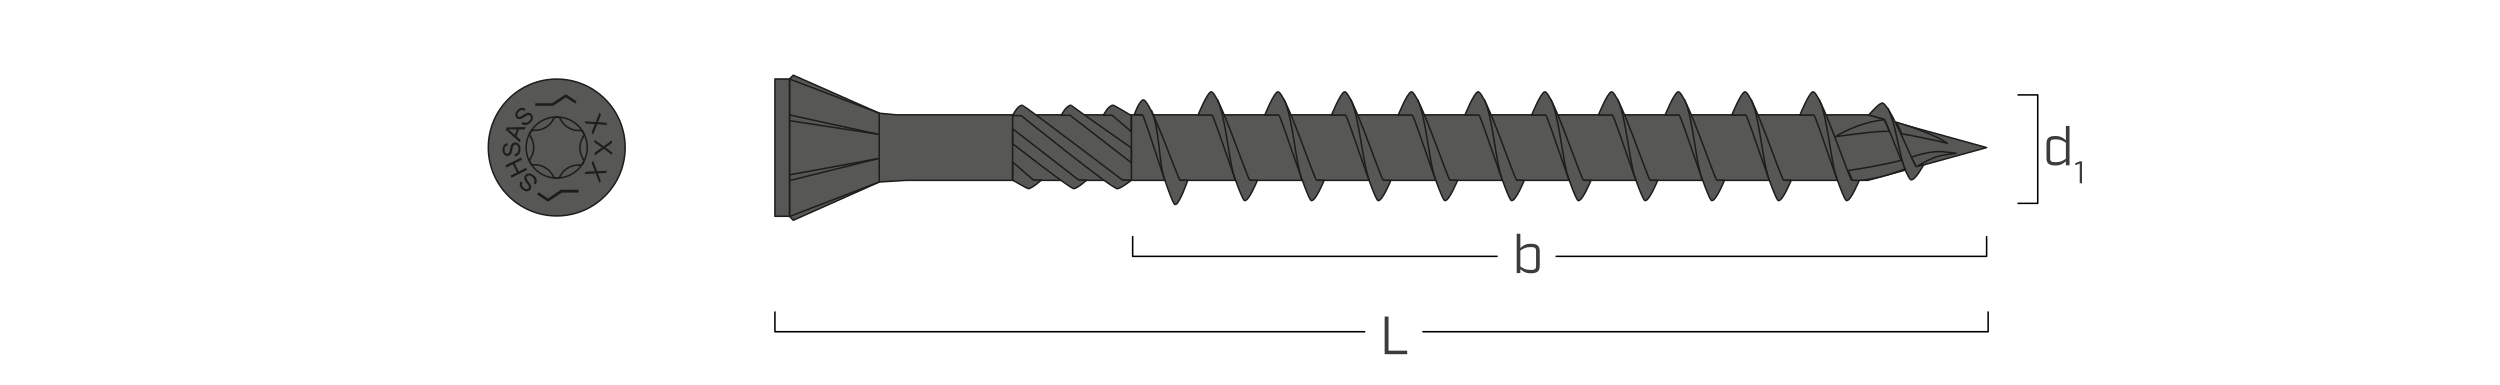
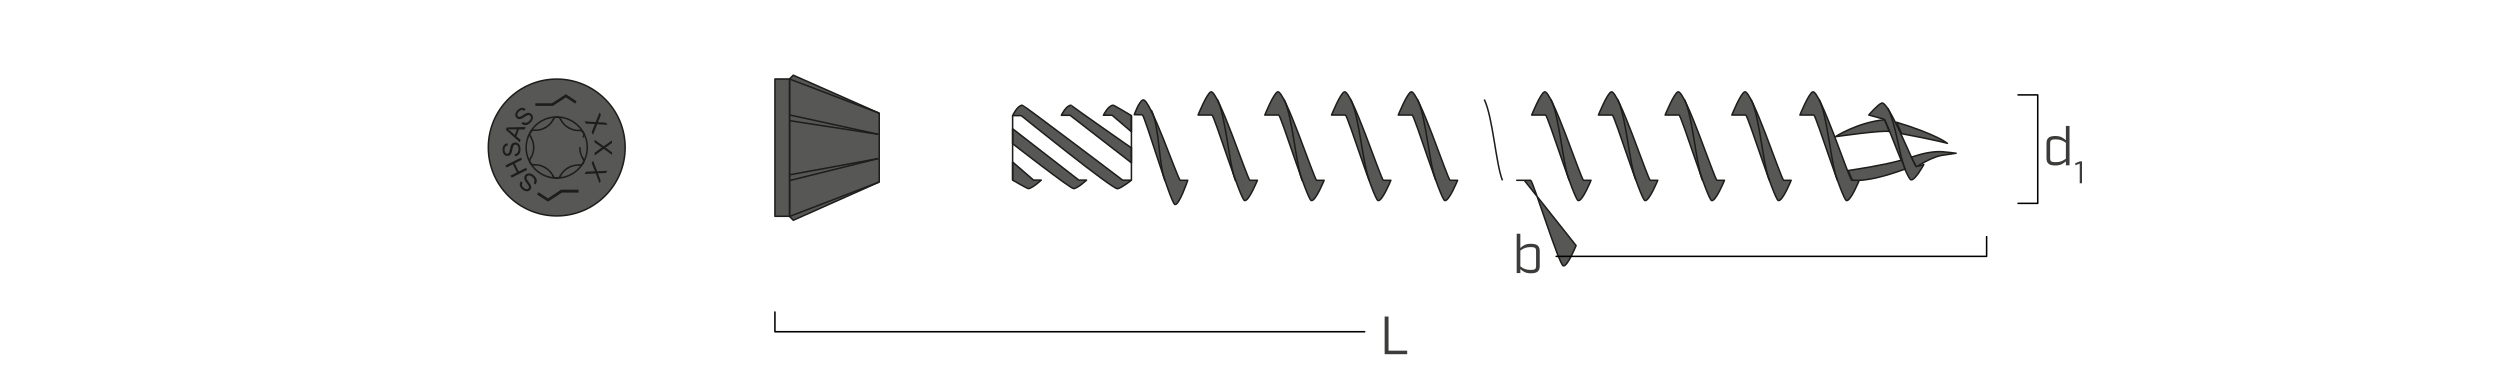
<svg xmlns="http://www.w3.org/2000/svg" viewBox="0 0 650 100">
  <g id="uuid-af273e8e-3b10-4c85-abd2-143758e7a69c">
    <path d="M162.54,38.35c0,9.83-7.97,17.79-17.79,17.79s-17.79-7.97-17.79-17.79,7.97-17.79,17.79-17.79,17.79,7.97,17.79,17.79" style="fill:#575756; stroke:#1d1d1b; stroke-linejoin:round; stroke-width:.4px;" />
    <path d="M151.65,34.42c2.17,3.81.84,8.66-2.97,10.84-3.81,2.17-8.66.84-10.84-2.97-2.17-3.81-.84-8.66,2.97-10.84,3.81-2.17,8.66-.84,10.84,2.97" style="fill:none; stroke:#1d1d1b; stroke-linecap:round; stroke-linejoin:round; stroke-width:.4px;" />
    <path d="M145.69,45.73c-.17.38-.55.62-.96.6" style="fill:none; stroke:#1d1d1b; stroke-linecap:round; stroke-linejoin:round; stroke-width:.4px;" />
    <path d="M144.72,46.34c-.41.01-.79-.23-.96-.61" style="fill:none; stroke:#1d1d1b; stroke-linecap:round; stroke-linejoin:round; stroke-width:.4px;" />
    <path d="M143.85,31.05c-.46.9-1.17,1.64-2.05,2.12" style="fill:none; stroke:#1d1d1b; stroke-linecap:round; stroke-linejoin:round; stroke-width:.4px;" />
    <path d="M143.85,31.05c.17-.38.55-.62.96-.6" style="fill:none; stroke:#1d1d1b; stroke-linecap:round; stroke-linejoin:round; stroke-width:.4px;" />
    <path d="M137.95,35.52c.55.84.83,1.83.81,2.84" style="fill:none; stroke:#1d1d1b; stroke-linecap:round; stroke-linejoin:round; stroke-width:.4px;" />
    <path d="M137.95,35.52c-.25-.33-.26-.79-.04-1.14" style="fill:none; stroke:#1d1d1b; stroke-linecap:round; stroke-linejoin:round; stroke-width:.4px;" />
    <path d="M138.87,42.85c1-.05,2,.2,2.86.72" style="fill:none; stroke:#1d1d1b; stroke-linecap:round; stroke-linejoin:round; stroke-width:.4px;" />
    <path d="M138.87,42.85c-.41.05-.81-.17-1-.53" style="fill:none; stroke:#1d1d1b; stroke-linecap:round; stroke-linejoin:round; stroke-width:.4px;" />
    <path d="M145.69,45.73c.46-.9,1.17-1.64,2.05-2.12" style="fill:none; stroke:#1d1d1b; stroke-linecap:round; stroke-linejoin:round; stroke-width:.4px;" />
    <path d="M151.59,41.26c-.55-.84-.83-1.83-.81-2.84" style="fill:none; stroke:#1d1d1b; stroke-linecap:round; stroke-linejoin:round; stroke-width:.4px;" />
    <path d="M151.59,41.26c.25.33.26.79.04,1.14" style="fill:none; stroke:#1d1d1b; stroke-linecap:round; stroke-linejoin:round; stroke-width:.4px;" />
    <path d="M150.67,33.92c-1,.06-2-.2-2.86-.72" style="fill:none; stroke:#1d1d1b; stroke-linecap:round; stroke-linejoin:round; stroke-width:.4px;" />
    <path d="M150.67,33.92c.41-.05.81.17,1,.53" style="fill:none; stroke:#1d1d1b; stroke-linecap:round; stroke-linejoin:round; stroke-width:.4px;" />
    <path d="M141.8,33.17c-.87.51-1.87.75-2.87.68" style="fill:none; stroke:#1d1d1b; stroke-linecap:round; stroke-linejoin:round; stroke-width:.4px;" />
    <path d="M137.92,34.38c.2-.36.6-.57,1.01-.52" style="fill:none; stroke:#1d1d1b; stroke-linecap:round; stroke-linejoin:round; stroke-width:.4px;" />
    <path d="M138.76,38.35c.01,1.01-.28,1.99-.84,2.83" style="fill:none; stroke:#1d1d1b; stroke-linecap:round; stroke-linejoin:round; stroke-width:.4px;" />
    <path d="M137.86,42.31c-.22-.35-.2-.8.05-1.13" style="fill:none; stroke:#1d1d1b; stroke-linecap:round; stroke-linejoin:round; stroke-width:.4px;" />
    <path d="M141.74,43.58c.88.49,1.58,1.24,2.03,2.14" style="fill:none; stroke:#1d1d1b; stroke-linecap:round; stroke-linejoin:round; stroke-width:.4px;" />
    <path d="M147.75,43.61c.87-.51,1.87-.75,2.87-.68" style="fill:none; stroke:#1d1d1b; stroke-linecap:round; stroke-linejoin:round; stroke-width:.4px;" />
    <path d="M151.63,42.41c-.2.36-.6.57-1.01.52" style="fill:none; stroke:#1d1d1b; stroke-linecap:round; stroke-linejoin:round; stroke-width:.4px;" />
-     <path d="M150.78,38.43c-.01-1.01.28-1.99.84-2.83" style="fill:none; stroke:#1d1d1b; stroke-linecap:round; stroke-linejoin:round; stroke-width:.4px;" />
    <path d="M151.68,34.46c.22.35.2.8-.05,1.14" style="fill:none; stroke:#1d1d1b; stroke-linecap:round; stroke-linejoin:round; stroke-width:.4px;" />
    <path d="M147.8,33.2c-.88-.49-1.58-1.24-2.03-2.14" style="fill:none; stroke:#1d1d1b; stroke-linecap:round; stroke-linejoin:round; stroke-width:.4px;" />
    <path d="M144.82,30.45c.41-.01.79.23.96.61" style="fill:none; stroke:#1d1d1b; stroke-linecap:round; stroke-linejoin:round; stroke-width:.4px;" />
    <polyline points="150.42 50.07 150.42 49.31 145.86 49.31 142.48 51.59 140.03 49.98 139.61 50.57 142.48 52.43 146.11 50.07 150.42 50.07" style="fill:#1d1d1b;" />
    <polyline points="139.19 26.85 139.19 27.53 143.75 27.53 147.13 25.33 149.57 26.93 149.91 26.34 147.13 24.49 143.5 26.85 139.19 26.85" style="fill:#1d1d1b;" />
-     <polygon points="228.6 47.32 235.66 46.89 239.04 46.89 251.08 46.89 254.46 46.89 266.51 46.89 270 46.89 282.05 46.89 285.43 46.89 297.47 46.89 300.85 46.89 312.9 46.89 316.27 46.89 328.33 46.89 331.81 46.89 340.6 46.89 343.97 46.89 356.02 46.89 359.4 46.89 371.45 46.89 374.83 46.89 386.87 46.89 390.25 46.89 402.3 46.89 405.68 46.89 464.18 46.89 467.55 46.89 479.6 46.89 482.98 46.89 485.68 46.89 496.63 43.87 500.76 42.72 516.52 38.37 499.37 33.63 494.63 32.32 485.68 29.85 480.2 29.85 476.92 29.85 464.77 29.85 415.05 29.85 402.9 29.85 399.62 29.85 387.47 29.85 384.2 29.85 372.05 29.85 368.77 29.85 356.62 29.85 353.35 29.85 341.2 29.85 337.92 29.85 329.03 29.85 325.64 29.85 313.5 29.85 310.22 29.85 298.07 29.85 294.8 29.85 282.65 29.85 279.37 29.85 267.22 29.85 263.83 29.85 251.68 29.85 248.4 29.85 236.26 29.85 232.98 29.85 228.6 29.43 228.6 47.32" style="fill:#575756; stroke:#1d1d1b; stroke-linejoin:round; stroke-width:.4px;" />
    <polygon points="205.27 56.28 206.26 57.27 228.6 47.32 228.6 29.43 206.25 19.55 205.26 20.54 205.27 56.28" style="fill:#575756; stroke:#1d1d1b; stroke-linejoin:round; stroke-width:.4px;" />
    <line x1="205.26" y1="20.54" x2="228.6" y2="29.43" style="fill:none; stroke:#1d1d1b; stroke-linejoin:round; stroke-width:.4px;" />
    <line x1="205.26" y1="20.54" x2="205.26" y2="56.28" style="fill:none; stroke:#1d1d1b; stroke-linejoin:round; stroke-width:.4px;" />
    <line x1="228.36" y1="41.22" x2="205.26" y2="46.95" style="fill:none; stroke:#1d1d1b; stroke-linejoin:round; stroke-width:.4px;" />
    <line x1="228.36" y1="41.22" x2="205.26" y2="45.46" style="fill:none; stroke:#1d1d1b; stroke-linejoin:round; stroke-width:.4px;" />
    <line x1="228.36" y1="34.92" x2="205.26" y2="29.88" style="fill:none; stroke:#1d1d1b; stroke-linejoin:round; stroke-width:.4px;" />
    <line x1="228.36" y1="34.92" x2="205.26" y2="31.37" style="fill:none; stroke:#1d1d1b; stroke-linejoin:round; stroke-width:.4px;" />
    <rect x="201.48" y="20.54" width="3.78" height="35.7" style="fill:#575756; stroke:#1d1d1b; stroke-linejoin:round; stroke-width:.4px;" />
    <line x1="228.6" y1="47.32" x2="205.27" y2="56.28" style="fill:none; stroke:#1d1d1b; stroke-linejoin:round; stroke-width:.4px;" />
    <path d="M263.28,30.06s1.25-2.7,2.54-2.7c.37,0,26.98,20.16,26.06,19.48h2.28s-2.36,1.95-3.58,2.23-25.05-19-25.05-19h-2.25Z" style="fill:#575756; stroke:#1d1d1b; stroke-linejoin:round; stroke-width:.4px;" />
    <path d="M275.95,29.97s1.25-2.61,2.54-2.61c-.23,0,16.62,11.77,15.68,11.08v3.89s-15.96-12.36-15.96-12.36h-2.25Z" style="fill:#575756; stroke:#1d1d1b; stroke-linejoin:round; stroke-width:.4px;" />
    <path d="M286.89,29.97s1.25-2.61,2.54-2.61c.25,0,4.73,2.7,4.73,2.7v4.2s-5.02-4.3-5.02-4.3h-2.25Z" style="fill:#575756; stroke:#1d1d1b; stroke-linejoin:round; stroke-width:.4px;" />
    <path d="M263.28,33.48l17.22,13.35h2s-2.08,1.95-3.29,2.23c-.71.16-15.93-11.7-15.93-11.7v-3.87Z" style="fill:#575756; stroke:#1d1d1b; stroke-linejoin:round; stroke-width:.4px;" />
    <path d="M263.28,42.13l5.44,4.7h2s-2.08,1.95-3.29,2.23c-.23.05-4.15-2.23-4.15-2.23v-4.7Z" style="fill:#575756; stroke:#1d1d1b; stroke-linejoin:round; stroke-width:.4px;" />
    <line x1="263.28" y1="30.06" x2="263.28" y2="46.83" style="fill:none; stroke:#1d1d1b; stroke-linejoin:round; stroke-width:.4px;" />
    <line x1="294.17" y1="30.06" x2="294.17" y2="46.83" style="fill:none; stroke:#1d1d1b; stroke-linejoin:round; stroke-width:.4px;" />
    <path d="M326.92,46.88h-1.95c-.67-.38-8.33-23.69-10.14-23-1.06.4-3.33,6.03-3.33,6.03h3.62c.67.38,7.38,21.96,8.47,22.24,1.09.29,3.33-5.27,3.33-5.27Z" style="fill:#575756; stroke:#1d1d1b; stroke-linejoin:round; stroke-width:.4px;" />
    <path d="M321.26,47.04c-1.73-4.28-2.49-16.56-4.74-21.17" style="fill:none; stroke:#1d1d1b; stroke-miterlimit:10; stroke-width:.4px;" />
    <path d="M344.27,46.88h-1.95c-.67-.38-8.33-23.69-10.14-23-1.06.4-3.33,6.03-3.33,6.03h3.62c.67.38,7.38,21.96,8.47,22.24s3.33-5.27,3.33-5.27Z" style="fill:#575756; stroke:#1d1d1b; stroke-linejoin:round; stroke-width:.4px;" />
    <path d="M338.61,47.04c-1.73-4.28-2.49-16.56-4.74-21.17" style="fill:none; stroke:#1d1d1b; stroke-miterlimit:10; stroke-width:.4px;" />
    <path d="M361.62,46.88h-1.95c-.67-.38-8.33-23.69-10.14-23-1.06.4-3.33,6.03-3.33,6.03h3.62c.67.38,7.38,21.96,8.47,22.24s3.33-5.27,3.33-5.27Z" style="fill:#575756; stroke:#1d1d1b; stroke-linejoin:round; stroke-width:.4px;" />
    <path d="M356.02,46.88c-1.73-4.28-2.56-16.4-4.81-21.01" style="fill:none; stroke:#1d1d1b; stroke-miterlimit:10; stroke-width:.4px;" />
    <path d="M378.97,46.88h-1.95c-.67-.38-8.33-23.69-10.14-23-1.06.4-3.33,6.03-3.33,6.03h3.62c.67.38,7.38,21.96,8.47,22.24s3.33-5.27,3.33-5.27Z" style="fill:#575756; stroke:#1d1d1b; stroke-linejoin:round; stroke-width:.4px;" />
    <path d="M373.3,46.83c-1.73-4.28-2.49-16.36-4.74-20.97" style="fill:none; stroke:#1d1d1b; stroke-miterlimit:10; stroke-width:.4px;" />
-     <path d="M396.31,46.88h-1.95c-.67-.38-8.33-23.69-10.14-23-1.06.4-3.33,6.03-3.33,6.03h3.62c.67.38,7.38,21.96,8.47,22.24s3.33-5.27,3.33-5.27Z" style="fill:#575756; stroke:#1d1d1b; stroke-linejoin:round; stroke-width:.4px;" />
+     <path d="M396.31,46.88h-1.95h3.62c.67.38,7.38,21.96,8.47,22.24s3.33-5.27,3.33-5.27Z" style="fill:#575756; stroke:#1d1d1b; stroke-linejoin:round; stroke-width:.4px;" />
    <path d="M390.64,46.89c-1.73-4.28-2.48-16.41-4.73-21.02" style="fill:none; stroke:#1d1d1b; stroke-miterlimit:10; stroke-width:.4px;" />
    <path d="M413.66,46.88h-1.95c-.67-.38-8.33-23.69-10.14-23-1.06.4-3.33,6.03-3.33,6.03h3.62c.67.38,7.38,21.96,8.47,22.24,1.09.29,3.33-5.27,3.33-5.27Z" style="fill:#575756; stroke:#1d1d1b; stroke-linejoin:round; stroke-width:.4px;" />
    <path d="M408,46.88c-1.73-4.28-2.49-16.4-4.74-21.01" style="fill:none; stroke:#1d1d1b; stroke-miterlimit:10; stroke-width:.4px;" />
    <path d="M431.01,46.88h-1.95c-.67-.38-8.33-23.69-10.14-23-1.06.4-3.33,6.03-3.33,6.03h3.62c.67.38,7.38,21.96,8.47,22.24,1.09.29,3.33-5.27,3.33-5.27Z" style="fill:#575756; stroke:#1d1d1b; stroke-linejoin:round; stroke-width:.4px;" />
    <path d="M425.34,46.83c-1.73-4.28-2.49-16.36-4.74-20.97" style="fill:none; stroke:#1d1d1b; stroke-miterlimit:10; stroke-width:.4px;" />
    <path d="M448.36,46.88h-1.95c-.67-.38-8.33-23.69-10.14-23-1.06.4-3.33,6.03-3.33,6.03h3.62c.67.38,7.38,21.96,8.47,22.24s3.33-5.27,3.33-5.27Z" style="fill:#575756; stroke:#1d1d1b; stroke-linejoin:round; stroke-width:.4px;" />
    <path d="M442.64,46.89c-1.73-4.28-2.44-16.41-4.69-21.02" style="fill:none; stroke:#1d1d1b; stroke-miterlimit:10; stroke-width:.4px;" />
    <path d="M465.7,46.88h-1.95c-.67-.38-8.33-23.69-10.14-23-1.06.4-3.33,6.03-3.33,6.03h3.62c.67.38,7.38,21.96,8.47,22.24s3.33-5.27,3.33-5.27Z" style="fill:#575756; stroke:#1d1d1b; stroke-linejoin:round; stroke-width:.4px;" />
    <path d="M460.04,46.88c-1.73-4.28-2.49-16.4-4.74-21.01" style="fill:none; stroke:#1d1d1b; stroke-miterlimit:10; stroke-width:.4px;" />
    <path d="M483.4,46.88h-1.95c-.67-.38-8.33-23.69-10.14-23-1.06.4-3.33,6.03-3.33,6.03h3.62c.67.38,7.38,21.96,8.47,22.24s3.33-5.27,3.33-5.27Z" style="fill:#575756; stroke:#1d1d1b; stroke-linejoin:round; stroke-width:.4px;" />
    <path d="M477.73,46.88c-1.73-4.28-2.49-16.4-4.74-21.01" style="fill:none; stroke:#1d1d1b; stroke-miterlimit:10; stroke-width:.4px;" />
    <path d="M500.19,42.79l-1.95.54c-.67-.38-7.19-17.22-9-16.53-1.06.4-3.36,3.1-3.36,3.1l3.98,1.1c.67.38,5.88,15.45,6.97,15.74s3.35-3.95,3.35-3.95Z" style="fill:#575756; stroke:#1d1d1b; stroke-linejoin:round; stroke-width:.4px;" />
    <path d="M495.39,44.21c-1.73-4.28-2.31-11.49-4.56-16.1" style="fill:none; stroke:#1d1d1b; stroke-miterlimit:10; stroke-width:.4px;" />
    <path d="M308.81,46.88h-1.95c-.67-.38-7.88-21.59-9.69-20.9-1.06.4-2.25,3.83-2.25,3.83l2.09.04c.67.38,7.38,23.05,8.47,23.33s3.33-6.3,3.33-6.3Z" style="fill:#575756; stroke:#1d1d1b; stroke-linejoin:round; stroke-width:.4px;" />
    <path d="M302.93,47.04c-1.73-4.28-1.36-13.83-3.61-18.45" style="fill:none; stroke:#1d1d1b; stroke-miterlimit:10; stroke-width:.4px;" />
    <path d="M139.22,47.95l-.47-.32c.12-.19.19-.38.21-.55.02-.17-.03-.36-.13-.56s-.25-.38-.45-.54c-.18-.15-.35-.25-.53-.31-.18-.06-.34-.07-.48-.03-.14.04-.26.11-.35.22-.09.11-.14.23-.14.37,0,.13.05.29.15.47.06.11.23.34.48.68s.42.6.5.77c.1.23.13.44.11.63s-.1.38-.23.54c-.15.18-.33.3-.56.37-.23.07-.47.07-.73-.01-.26-.08-.51-.21-.74-.41-.26-.21-.45-.44-.58-.69s-.18-.5-.15-.75.12-.48.28-.69l.47.33c-.16.24-.21.48-.17.7.04.23.2.45.47.67.28.23.53.35.74.35.21,0,.38-.07.5-.21.1-.13.14-.27.12-.42-.02-.16-.19-.43-.49-.82s-.5-.68-.59-.86c-.13-.26-.18-.5-.16-.73.02-.22.11-.43.26-.62.15-.19.35-.32.59-.4s.5-.08.78,0c.28.07.54.21.79.42.32.26.54.52.68.79.14.27.19.54.16.83-.03.29-.14.55-.32.79Z" style="fill:#1d1d1b;" />
    <path d="M137.06,44.17l-4.05,2.03-.27-.54,1.66-.83-1.05-2.11-1.67.83-.27-.54,4.05-2.03.27.54-1.91.96,1.06,2.11,1.91-.96.27.54Z" style="fill:#1d1d1b;" />
    <path d="M133.9,40.63l-.07-.56c.23-.04.41-.11.55-.21.14-.1.25-.26.33-.47s.12-.44.11-.7c0-.23-.05-.43-.13-.6-.08-.17-.17-.3-.3-.38-.12-.08-.25-.12-.39-.11-.14,0-.26.05-.37.14-.1.09-.19.23-.25.42-.04.12-.1.4-.19.82-.08.42-.17.72-.25.89-.1.22-.24.39-.4.5-.16.11-.35.17-.56.18-.23,0-.44-.05-.65-.17-.2-.12-.36-.3-.48-.55s-.18-.52-.19-.83c-.01-.34.03-.63.13-.89.1-.26.25-.46.45-.61.2-.15.44-.23.7-.25l.07.57c-.29.04-.5.16-.64.34-.14.18-.2.45-.19.8.02.36.09.62.23.78s.3.24.49.23c.16,0,.29-.07.39-.19.1-.12.2-.43.29-.92.09-.49.17-.83.25-1.01.11-.27.26-.47.44-.6.18-.13.39-.21.64-.22.24,0,.47.05.69.18.22.13.39.32.52.57.13.25.2.54.21.87.02.41-.03.76-.14,1.04-.11.28-.28.51-.51.67-.23.17-.5.26-.8.28Z" style="fill:#1d1d1b;" />
    <path d="M135.13,36.98l-3.62-3.24.23-.6,4.9-.12-.24.64h-1.47s-.67,1.78-.67,1.78l1.11.95-.23.6ZM133.85,35.09l.55-1.44h-1.34c-.41,0-.74-.01-.99-.04.25.16.49.34.72.54l1.07.94Z" style="fill:#1d1d1b;" />
    <path d="M135.58,32.12l.36-.44c.18.14.36.22.53.25.17.03.36,0,.57-.08.21-.09.4-.22.58-.41.16-.17.27-.33.35-.51s.1-.33.07-.48c-.03-.14-.09-.26-.19-.36-.1-.1-.22-.16-.35-.17-.13-.01-.29.02-.48.11-.12.05-.36.2-.72.43s-.63.38-.81.44c-.23.08-.44.1-.64.06-.19-.04-.37-.13-.52-.28-.17-.16-.27-.35-.33-.58-.05-.23-.03-.47.07-.72.1-.25.25-.49.46-.71.23-.24.48-.42.73-.53.26-.11.51-.14.75-.1.25.05.47.16.67.33l-.37.45c-.23-.18-.46-.25-.69-.22-.23.03-.46.17-.71.42-.25.26-.39.5-.41.71-.02.21.04.38.17.51.12.11.25.16.41.15.16-.01.44-.15.86-.43.42-.28.72-.45.9-.52.27-.11.52-.14.74-.1.22.04.42.14.6.31.17.17.29.37.35.62.06.25.04.5-.05.77-.09.27-.25.52-.48.75-.28.3-.57.5-.84.62-.28.12-.56.15-.84.1-.28-.05-.54-.18-.76-.38Z" style="fill:#1d1d1b;" />
    <path d="M151.94,31.54l2.94.19.98-2.48.39.6-.53,1.32c-.11.27-.2.48-.27.61.19,0,.4,0,.63.02l1.51.11.35.55-2.66-.17-1.08,2.74-.4-.62.74-1.84c.04-.1.09-.21.15-.33-.19,0-.33,0-.4,0l-1.94-.1-.39-.6Z" style="fill:#1d1d1b;" />
    <path d="M154.57,36.31l2.38,1.73,2.16-1.57v.71s-1.15.83-1.15.83c-.24.17-.42.3-.55.37.17.1.34.22.52.35l1.21.9v.65s-2.15-1.57-2.15-1.57l-2.38,1.74v-.74s1.6-1.16,1.6-1.16c.09-.06.19-.13.3-.2-.17-.1-.28-.17-.34-.21l-1.59-1.12v-.72Z" style="fill:#1d1d1b;" />
    <path d="M154.22,41.77l1.04,2.75,2.66-.13-.39.6-1.42.06c-.29.01-.52.01-.67,0,.08.17.16.37.24.58l.52,1.42-.35.55-.94-2.5-2.94.15.4-.62,1.98-.08c.11,0,.23,0,.36,0-.08-.17-.14-.3-.17-.37l-.71-1.81.39-.61Z" style="fill:#1d1d1b;" />
    <path d="M493.11,31.78c10.59,3.24,13.2,5.48,13.2,5.48,0,0-3.19-.88-11.89-2.5l-1.31-2.98Z" style="fill:#575756; stroke:#1d1d1b; stroke-linejoin:round; stroke-width:.4px;" />
    <path d="M491.23,34.2c-1.79-.43-14.06,1.35-14.06,1.35,0,0,5.72-3.72,12.77-4.42l1.3,3.07Z" style="fill:#575756; stroke:#1d1d1b; stroke-linejoin:round; stroke-width:.4px;" />
    <path d="M495.3,43.96c-10.61,3.89-13.75,2.8-13.75,2.8l-1-2.43c2.68-.4,9.11-1.39,13.88-2.69l.87,2.32Z" style="fill:#575756; stroke:#1d1d1b; stroke-linejoin:round; stroke-width:.4px;" />
    <path d="M504.61,40.44c-2.86.62-6.27,2.95-6.38,2.89l-1.27-2.48c2.97-.99,5.69-1.56,8.04-1.41.86.06,3.48.37,3.58.4l-3.98.6Z" style="fill:#575756; stroke:#1d1d1b; stroke-linejoin:round; stroke-width:.4px;" />
  </g>
  <g id="uuid-ae88d4ac-1ff6-4e73-8cfa-003e2a472638">
-     <polyline points="369.96 86.25 516.92 86.25 516.92 81.13" style="fill:none; stroke:#000; stroke-linecap:round; stroke-linejoin:round; stroke-width:.4px;" />
    <polyline points="201.48 81.13 201.48 86.25 354.81 86.25" style="fill:none; stroke:#000; stroke-linecap:round; stroke-linejoin:round; stroke-width:.4px;" />
    <path d="M360.01,82.3h1.01v8.88h4.85v.92h-5.86v-9.81Z" style="fill:#3c3c3b;" />
    <polyline points="524.7 24.67 529.81 24.67 529.81 52.88 524.7 52.88" style="fill:none; stroke:#000; stroke-linecap:round; stroke-linejoin:round; stroke-width:.4px;" />
    <path d="M532.09,41.14v-3.87c0-1.29.62-1.91,2.27-1.91,1.44,0,2.03.46,2.77,1.09v-3.7h.95v10.23h-.95v-1.04c-.74.63-1.33,1.09-2.77,1.09-1.65,0-2.27-.62-2.27-1.9ZM537.13,41.26v-4.12c-.83-.59-1.44-.91-2.76-.91-1.05,0-1.33.28-1.33.98v3.98c0,.7.28.98,1.33.98,1.32,0,1.93-.32,2.76-.91Z" style="fill:#3c3c3b;" />
    <path d="M540.73,42.54l-1.15.42v-.55l1.23-.47h.51v5.71h-.59v-5.11Z" style="fill:#3c3c3b;" />
    <polyline points="404.61 66.65 516.52 66.65 516.52 61.53" style="fill:none; stroke:#000; stroke-linecap:round; stroke-linejoin:round; stroke-width:.4px;" />
-     <polyline points="294.49 61.52 294.49 66.65 389.24 66.65" style="fill:none; stroke:#000; stroke-linecap:round; stroke-linejoin:round; stroke-width:.4px;" />
    <path d="M395.29,69.96v1.04h-.95v-10.23h.95v3.7c.74-.63,1.33-1.09,2.77-1.09,1.65,0,2.27.62,2.27,1.91v3.87c0,1.29-.62,1.9-2.27,1.9-1.44,0-2.03-.46-2.77-1.09ZM399.38,69.2v-3.98c0-.7-.28-.98-1.33-.98-1.32,0-1.93.32-2.76.91v4.12c.83.59,1.44.91,2.76.91,1.05,0,1.33-.28,1.33-.98Z" style="fill:#3c3c3b;" />
  </g>
</svg>